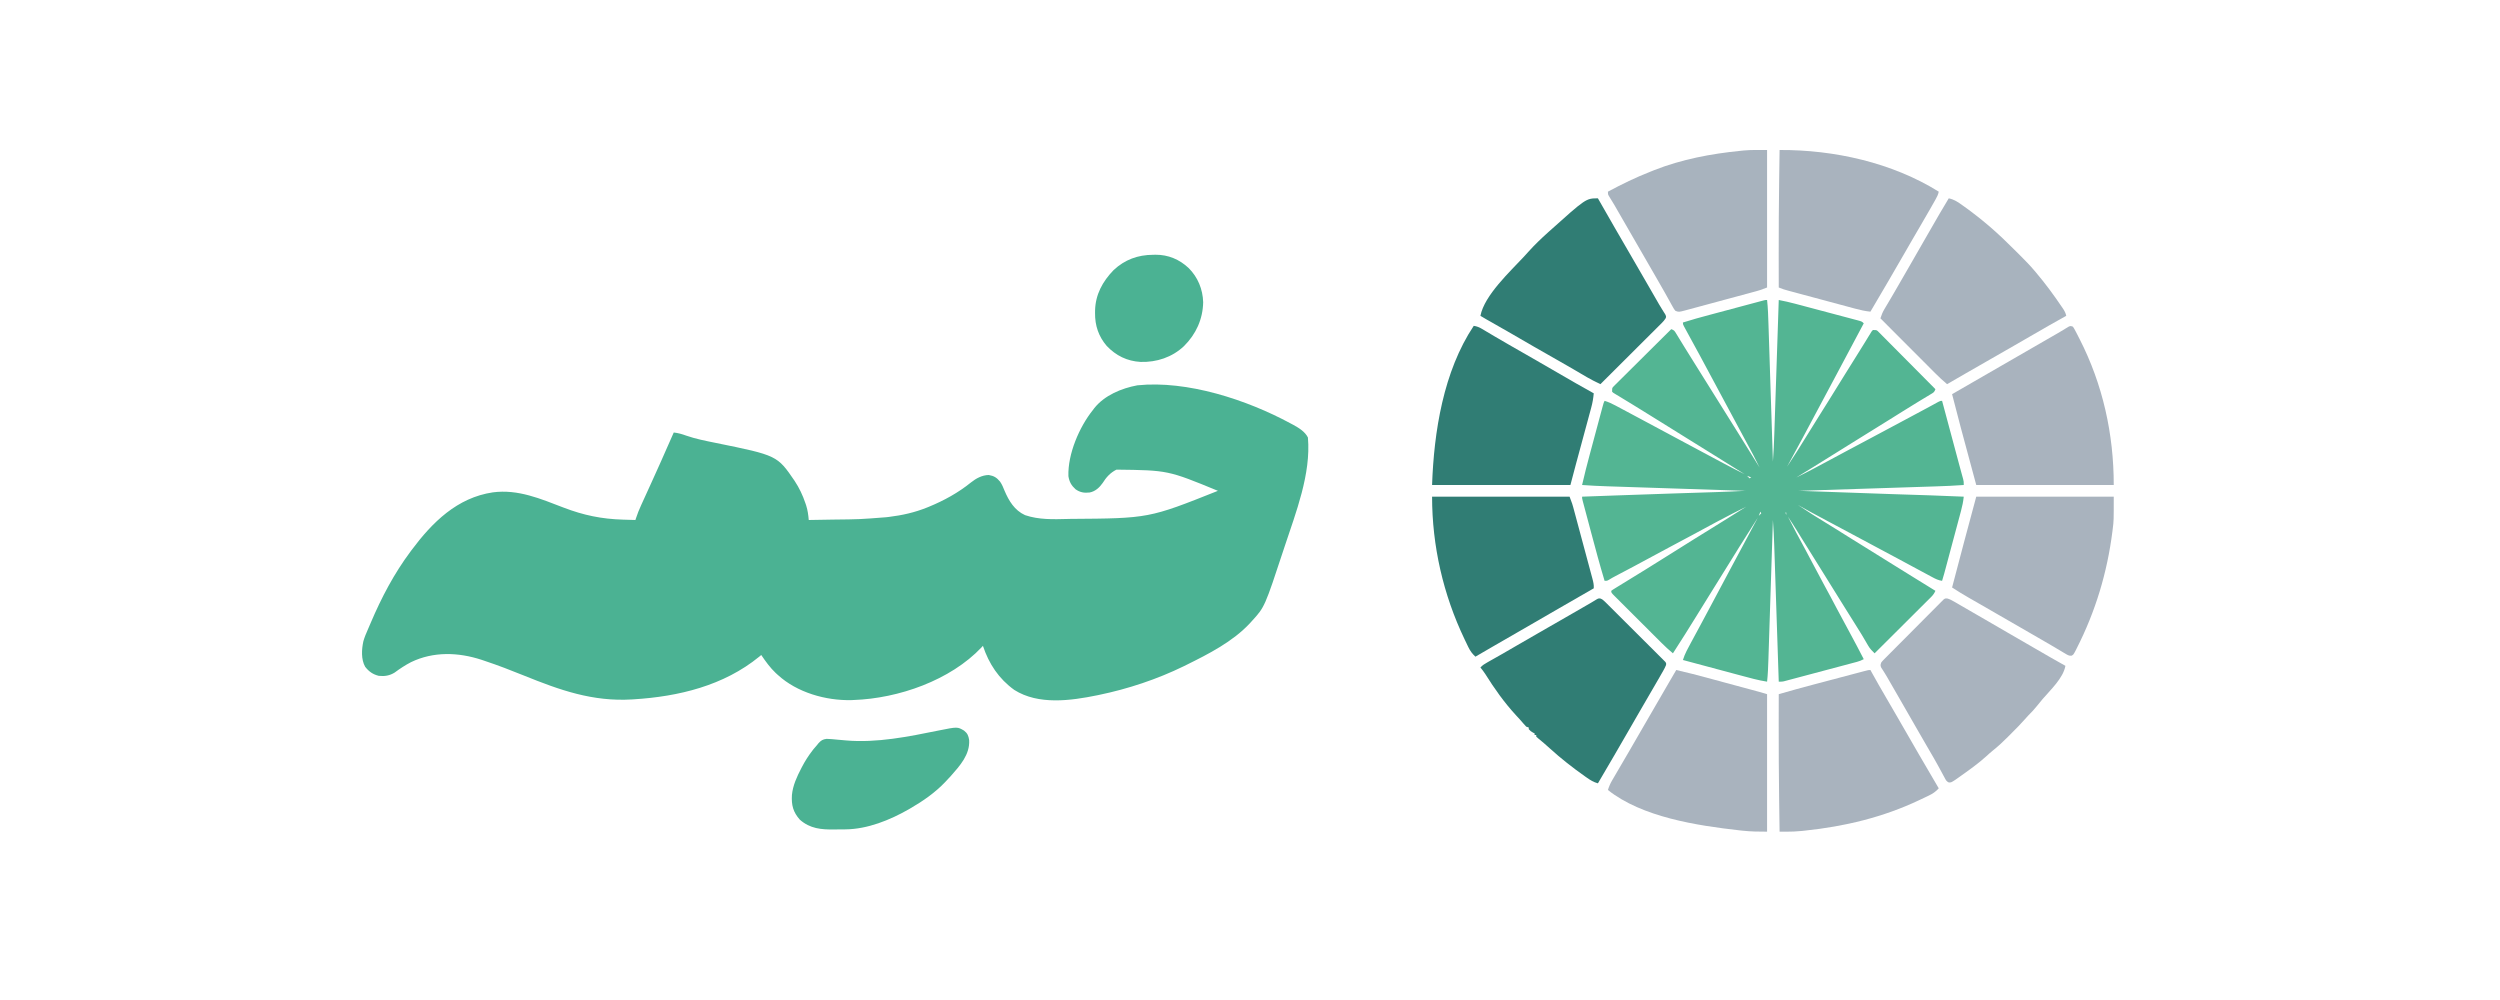
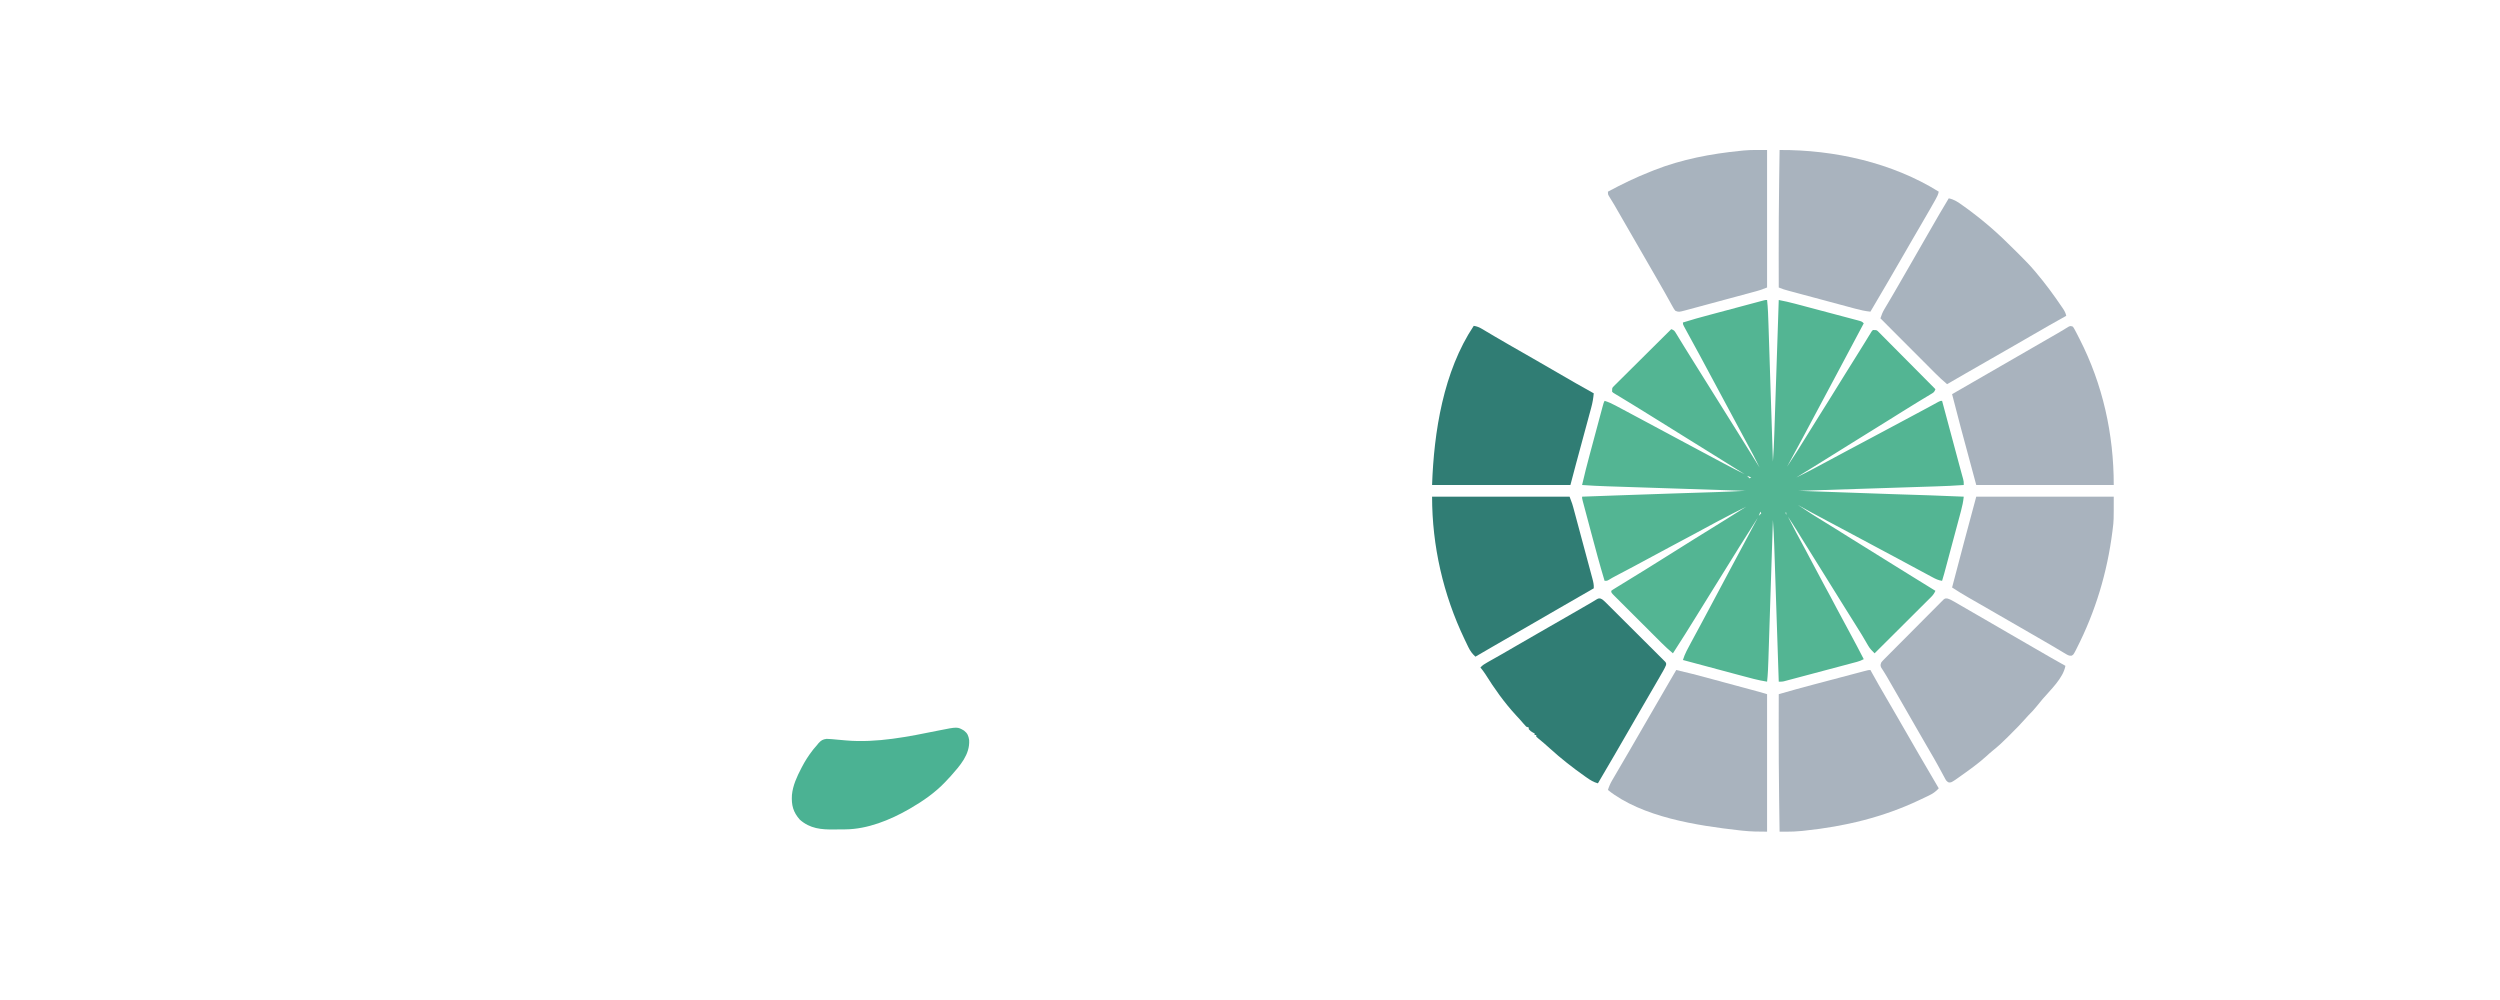
<svg xmlns="http://www.w3.org/2000/svg" version="1.1" width="100" height="40" viewBox="0 0 2595 1200">
-   <path d="M0 0 C1.657 0.874 1.657 0.874 3.348 1.766 C10.054 5.455 17.454 9.907 21 17 C24.836 60.782 6.545 106.984 -7 148 C-7.398 149.21 -7.398 149.21 -7.805 150.444 C-30.853 220.385 -30.853 220.385 -46 237 C-47.241 238.381 -47.241 238.381 -48.508 239.789 C-69.258 262.058 -98.082 276.699 -125 290 C-125.918 290.455 -126.836 290.909 -127.782 291.378 C-159.934 307.106 -194.873 318.702 -229.875 325.938 C-230.57 326.082 -231.265 326.226 -231.981 326.374 C-263.675 332.869 -302.422 338.205 -331.297 319.941 C-350.016 306.497 -361.818 288.547 -369 267 C-369.501 267.559 -370.003 268.119 -370.52 268.695 C-408.048 308.462 -470.356 330.093 -524 332 C-524.913 332.041 -525.825 332.082 -526.766 332.125 C-557.521 332.88 -592.039 323.024 -615 302 C-615.84 301.241 -616.681 300.481 -617.547 299.699 C-624.421 293.177 -629.712 285.808 -635 278 C-635.802 278.666 -636.604 279.333 -637.43 280.02 C-680.024 314.815 -734.142 327.84 -788 331.188 C-788.687 331.231 -789.374 331.274 -790.082 331.318 C-837.167 334.195 -876.461 320.197 -919.699 302.693 C-935.329 296.369 -950.987 290.303 -967 285 C-968.235 284.581 -969.47 284.162 -970.742 283.73 C-998.66 274.618 -1028.476 273.636 -1055.234 286.562 C-1062.254 290.19 -1068.604 294.382 -1074.93 299.082 C-1080.903 302.813 -1087.102 303.772 -1094 303 C-1101.017 301.274 -1105.895 297.839 -1110.312 292.125 C-1115.313 283.283 -1114.571 271.209 -1112.464 261.54 C-1111.091 256.721 -1109.196 252.159 -1107.155 247.589 C-1105.9 244.776 -1104.703 241.941 -1103.508 239.102 C-1090.718 209.038 -1075.576 180.233 -1056 154 C-1055.569 153.419 -1055.138 152.837 -1054.693 152.238 C-1029.787 118.801 -999.984 89.198 -957.051 82.824 C-926.852 78.827 -899.893 90.509 -872.237 101.105 C-848.23 110.294 -826.529 114.828 -800.75 115.562 C-799.311 115.606 -797.872 115.649 -796.434 115.693 C-792.956 115.799 -789.478 115.901 -786 116 C-785.745 115.183 -785.745 115.183 -785.484 114.349 C-783.667 108.701 -781.486 103.341 -779.008 97.953 C-778.626 97.112 -778.243 96.271 -777.849 95.405 C-776.612 92.685 -775.368 89.967 -774.125 87.25 C-773.262 85.356 -772.401 83.461 -771.539 81.567 C-769.822 77.791 -768.104 74.015 -766.384 70.241 C-763.232 63.317 -760.11 56.38 -757 49.438 C-756.492 48.304 -755.984 47.17 -755.461 46.002 C-750.253 34.359 -745.117 22.684 -740 11 C-734.733 11.577 -730.11 12.906 -725.133 14.723 C-713.63 18.727 -701.791 21.016 -689.875 23.438 C-615.867 38.501 -615.867 38.501 -595 69 C-589.384 77.486 -585.26 86.236 -582 95.875 C-581.709 96.73 -581.418 97.585 -581.119 98.466 C-579.254 104.308 -578.523 109.902 -578 116 C-570.767 115.88 -563.535 115.755 -556.302 115.628 C-553.854 115.585 -551.406 115.543 -548.957 115.503 C-516.981 115.176 -516.981 115.176 -485.125 112.688 C-484.006 112.557 -482.888 112.427 -481.735 112.292 C-465.837 110.345 -450.865 107.002 -436 101 C-435.231 100.69 -434.462 100.379 -433.67 100.06 C-415.704 92.667 -398.488 83.209 -383.36 70.958 C-377.2 66.046 -370.022 62.143 -362 62 C-355.811 63.033 -352.369 65.137 -348.426 69.962 C-346.06 73.344 -344.589 76.996 -343.062 80.812 C-337.866 93.062 -331.044 104.414 -318.441 110.16 C-301.956 115.831 -284.174 115.194 -267 114.75 C-266.065 114.727 -265.13 114.703 -264.166 114.679 C-169.885 114.024 -169.885 114.024 -87 81 C-146.929 56.328 -146.929 56.328 -208.75 55.562 C-216.295 59.361 -221.011 64.748 -225.438 71.785 C-229.26 77.203 -234.364 81.781 -241 83 C-247.542 83.77 -252.597 82.879 -258 79 C-262.919 74.495 -265.372 70.049 -266.406 63.379 C-267.285 36.969 -253.374 4.392 -237 -16 C-236.483 -16.692 -235.966 -17.384 -235.434 -18.098 C-223.104 -33.641 -202.679 -42.074 -183.672 -45.621 C-123.917 -51.787 -52.275 -28.283 0 0 Z " fill="#4BB293" transform="translate(1346,508)" />
-   <path d="M0 0 C1.066 9.663 1.36 19.339 1.664 29.048 C1.723 30.852 1.783 32.657 1.842 34.461 C2.002 39.33 2.158 44.199 2.313 49.068 C2.476 54.168 2.643 59.267 2.809 64.367 C3.124 74.01 3.435 83.654 3.744 93.297 C4.097 104.282 4.454 115.266 4.811 126.25 C5.545 148.833 6.274 171.417 7 194 C7.816 182.959 8.306 171.93 8.664 160.865 C8.723 159.1 8.783 157.334 8.842 155.568 C9.001 150.824 9.157 146.079 9.313 141.334 C9.477 136.357 9.643 131.38 9.809 126.404 C10.123 117.001 10.434 107.599 10.744 98.196 C11.098 87.483 11.454 76.769 11.811 66.056 C12.544 44.037 13.273 22.019 14 0 C20.524 1.24 26.949 2.687 33.365 4.398 C34.241 4.63 35.117 4.861 36.02 5.099 C38.879 5.854 41.736 6.614 44.594 7.375 C46.592 7.906 48.591 8.436 50.59 8.966 C54.759 10.074 58.928 11.183 63.097 12.295 C68.446 13.721 73.798 15.137 79.15 16.552 C83.269 17.642 87.386 18.738 91.503 19.836 C93.477 20.361 95.452 20.884 97.427 21.405 C100.176 22.131 102.923 22.865 105.67 23.602 C106.489 23.816 107.307 24.03 108.151 24.25 C113.772 25.772 113.772 25.772 116 28 C105.063 48.701 94.075 69.373 83 90 C75.137 104.651 67.295 119.313 59.5 134 C47.788 156.066 36.009 178.094 24 200 C27.942 194.137 31.799 188.229 35.562 182.25 C36.076 181.435 36.59 180.62 37.12 179.78 C41.427 172.936 45.687 166.063 49.936 159.184 C54.063 152.506 58.213 145.843 62.375 139.188 C63.315 137.684 63.315 137.684 64.275 136.149 C67.422 131.118 70.572 126.088 73.723 121.059 C80.255 110.628 86.748 100.176 93.188 89.688 C98.721 80.677 104.291 71.693 109.977 62.777 C112.262 59.189 114.492 55.571 116.711 51.941 C117.656 50.412 117.656 50.412 118.621 48.853 C119.852 46.86 121.073 44.861 122.282 42.854 C123.117 41.513 123.117 41.513 123.969 40.145 C124.703 38.943 124.703 38.943 125.451 37.718 C125.962 37.151 126.473 36.584 127 36 C131 36 131 36 132.601 37.109 C133.121 37.632 133.641 38.156 134.176 38.695 C134.779 39.293 135.382 39.89 136.003 40.506 C136.653 41.17 137.302 41.834 137.972 42.518 C138.665 43.21 139.358 43.903 140.072 44.616 C142.365 46.912 144.643 49.221 146.922 51.531 C148.507 53.124 150.093 54.716 151.68 56.307 C155.858 60.5 160.024 64.705 164.188 68.913 C168.437 73.203 172.697 77.482 176.957 81.762 C185.316 90.163 193.662 98.578 202 107 C200.729 110.813 199.461 111.223 196.059 113.266 C195.012 113.901 193.966 114.536 192.888 115.19 C192.046 115.693 192.046 115.693 191.187 116.206 C189.415 117.264 187.649 118.331 185.885 119.402 C184.06 120.51 182.234 121.617 180.406 122.722 C174.525 126.276 168.696 129.91 162.875 133.562 C160.891 134.805 158.906 136.047 156.922 137.289 C154.948 138.526 152.974 139.763 151 141 C137.606 149.395 124.186 157.744 110.716 166.017 C99.438 172.949 88.217 179.97 77 187 C63.046 195.744 49.075 204.452 35 213 C48.641 206.37 61.974 199.17 75.324 191.979 C81.129 188.853 86.939 185.739 92.75 182.625 C93.894 182.012 95.037 181.399 96.216 180.767 C105.81 175.629 115.422 170.522 125.036 165.42 C137.875 158.605 150.691 151.75 163.499 144.878 C167.169 142.909 170.84 140.943 174.512 138.977 C175.136 138.642 175.76 138.308 176.403 137.964 C179.378 136.371 182.352 134.778 185.327 133.185 C186.404 132.608 187.481 132.032 188.59 131.438 C189.636 130.878 190.683 130.319 191.761 129.742 C194.058 128.507 196.348 127.263 198.633 126.008 C199.229 125.682 199.824 125.357 200.438 125.022 C202.1 124.112 203.76 123.199 205.42 122.285 C208 121 208 121 210 121 C212.799 131.432 215.599 141.865 218.398 152.297 C219.698 157.143 220.998 161.989 222.299 166.834 C223.557 171.522 224.815 176.21 226.072 180.898 C226.549 182.675 227.026 184.451 227.503 186.228 C227.844 187.5 227.844 187.5 228.193 188.798 C228.415 189.629 228.638 190.459 228.868 191.314 C229.301 192.929 229.733 194.544 230.165 196.16 C231.168 199.91 232.179 203.658 233.213 207.4 C233.401 208.088 233.589 208.776 233.783 209.484 C234.288 211.327 234.798 213.169 235.308 215.01 C236 218 236 218 236 222 C224.837 222.829 213.686 223.31 202.498 223.664 C200.693 223.723 198.888 223.783 197.083 223.842 C192.231 224.001 187.378 224.157 182.526 224.313 C177.437 224.477 172.348 224.643 167.26 224.809 C157.645 225.123 148.03 225.434 138.415 225.744 C127.459 226.098 116.504 226.454 105.549 226.811 C83.032 227.544 60.516 228.273 38 229 C93.648 231.021 93.648 231.021 149.301 232.914 C150.255 232.945 151.21 232.976 152.194 233.008 C158.567 233.216 164.94 233.421 171.312 233.625 C178.809 233.866 186.305 234.107 193.801 234.352 C194.667 234.38 195.534 234.408 196.426 234.437 C209.622 234.869 222.812 235.37 236 236 C235.388 241.895 234.25 247.408 232.699 253.122 C232.467 253.996 232.234 254.871 231.994 255.771 C231.23 258.637 230.459 261.5 229.688 264.363 C229.153 266.362 228.619 268.362 228.085 270.361 C226.683 275.607 225.274 280.851 223.864 286.095 C222.712 290.384 221.565 294.674 220.418 298.964 C219.051 304.077 217.682 309.189 216.312 314.301 C216.051 315.277 215.789 316.254 215.52 317.26 C214.781 320.015 214.041 322.77 213.301 325.525 C213.082 326.343 212.862 327.161 212.636 328.004 C211.822 331.03 210.991 334.027 210 337 C205.61 336.386 202.315 334.767 198.426 332.676 C197.794 332.338 197.162 332.001 196.51 331.653 C194.441 330.545 192.377 329.429 190.312 328.312 C188.862 327.534 187.41 326.756 185.959 325.979 C182.31 324.022 178.665 322.058 175.021 320.091 C172.092 318.51 169.161 316.933 166.23 315.355 C163.11 313.676 159.991 311.995 156.872 310.312 C148.268 305.67 139.637 301.08 131 296.5 C120.272 290.811 109.565 285.086 98.88 279.315 C90.15 274.606 81.39 269.956 72.625 265.312 C60.687 258.987 48.806 252.57 37 246 C42.763 249.872 48.563 253.673 54.438 257.375 C55.635 258.131 55.635 258.131 56.857 258.902 C64.994 264.022 73.189 269.048 81.383 274.076 C88.537 278.47 95.652 282.92 102.738 287.422 C109.454 291.678 116.224 295.842 123 300 C130.53 304.62 138.043 309.263 145.5 314 C155.101 320.097 164.792 326.045 174.484 331.996 C180.707 335.817 186.918 339.655 193.125 343.5 C194.026 344.058 194.927 344.616 195.855 345.191 C197.904 346.46 199.952 347.73 202 349 C200.693 351.883 199.303 353.946 197.064 356.176 C196.164 357.081 196.164 357.081 195.245 358.003 C194.589 358.653 193.932 359.302 193.255 359.972 C192.563 360.665 191.87 361.358 191.156 362.072 C188.867 364.36 186.57 366.641 184.273 368.922 C182.684 370.508 181.095 372.094 179.507 373.68 C175.325 377.854 171.138 382.021 166.95 386.188 C162.676 390.44 158.409 394.699 154.141 398.957 C145.766 407.31 137.385 415.657 129 424 C126.021 421.069 123.407 418.428 121.309 414.805 C120.845 414.017 120.382 413.228 119.905 412.416 C119.178 411.158 119.178 411.158 118.438 409.875 C117.374 408.068 116.309 406.262 115.242 404.457 C114.703 403.544 114.164 402.631 113.608 401.69 C111.164 397.602 108.621 393.58 106.062 389.562 C101.894 383.005 97.769 376.424 93.688 369.812 C88.982 362.193 84.251 354.591 79.5 347 C74.28 338.659 69.086 330.304 63.914 321.934 C59.171 314.264 54.391 306.618 49.606 298.974 C46.514 294.034 43.432 289.088 40.371 284.129 C39.792 283.191 39.214 282.253 38.617 281.287 C37.539 279.538 36.462 277.788 35.387 276.037 C32.042 270.61 28.571 265.281 25 260 C31.711 273.02 38.491 285.991 45.548 298.827 C49.12 305.34 52.582 311.905 56 318.5 C59.794 325.817 63.655 333.089 67.625 340.312 C73.256 350.561 78.722 360.893 84.179 371.234 C89.305 380.945 94.489 390.618 99.778 400.241 C105.349 410.407 110.676 420.703 116 431 C113.36 432.398 110.862 433.42 107.977 434.19 C107.187 434.403 106.396 434.616 105.581 434.835 C104.723 435.062 103.865 435.289 102.98 435.522 C101.614 435.888 101.614 435.888 100.22 436.262 C97.21 437.067 94.199 437.866 91.188 438.664 C89.095 439.221 87.003 439.779 84.911 440.337 C80.527 441.505 76.142 442.67 71.757 443.832 C66.133 445.323 60.511 446.823 54.89 448.325 C50.57 449.478 46.25 450.626 41.929 451.773 C39.855 452.324 37.782 452.877 35.709 453.431 C32.814 454.205 29.917 454.972 27.02 455.737 C26.161 455.967 25.303 456.198 24.419 456.436 C23.628 456.643 22.837 456.851 22.023 457.064 C21.338 457.246 20.654 457.428 19.949 457.615 C18 458 18 458 14 458 C13.955 456.637 13.955 456.637 13.909 455.246 C13.177 433.085 12.443 410.923 11.705 388.761 C11.348 378.044 10.992 367.326 10.639 356.609 C10.331 347.262 10.02 337.915 9.708 328.568 C9.543 323.624 9.379 318.68 9.217 313.736 C9.064 309.071 8.909 304.407 8.752 299.742 C8.695 298.041 8.639 296.34 8.583 294.638 C8.252 284.407 7.755 274.21 7 264 C6.97 264.933 6.94 265.866 6.909 266.827 C6.178 289.555 5.443 312.283 4.705 335.011 C4.348 346.002 3.992 356.993 3.639 367.984 C3.331 377.567 3.021 387.149 2.708 396.732 C2.543 401.803 2.379 406.875 2.217 411.946 C2.065 416.726 1.909 421.505 1.752 426.284 C1.694 428.033 1.638 429.781 1.583 431.529 C1.305 440.379 0.971 449.192 0 458 C-10.792 456.334 -21.232 453.39 -31.762 450.555 C-33.764 450.019 -35.766 449.484 -37.768 448.949 C-43.005 447.549 -48.241 446.144 -53.476 444.737 C-58.831 443.299 -64.188 441.867 -69.545 440.434 C-80.031 437.627 -90.516 434.815 -101 432 C-99.762 428.205 -98.458 424.692 -96.602 421.156 C-96.129 420.252 -95.656 419.348 -95.169 418.417 C-94.66 417.454 -94.15 416.492 -93.625 415.5 C-93.088 414.479 -92.552 413.458 -91.999 412.406 C-88.044 404.908 -83.998 397.463 -79.918 390.034 C-75.257 381.525 -70.718 372.953 -66.188 364.375 C-58.782 350.355 -51.323 336.364 -43.822 322.395 C-40.733 316.64 -37.647 310.882 -34.562 305.125 C-33.957 303.995 -33.351 302.865 -32.728 301.701 C-25.466 288.144 -18.232 274.572 -11 261 C-25.85 284.319 -40.552 307.728 -55.019 331.287 C-60.087 339.535 -65.208 347.748 -70.349 355.95 C-75.001 363.38 -79.602 370.841 -84.188 378.312 C-93.611 393.658 -103.229 408.874 -113 424 C-117.87 419.938 -122.463 415.685 -126.945 411.2 C-127.927 410.223 -127.927 410.223 -128.928 409.227 C-131.068 407.097 -133.204 404.963 -135.34 402.828 C-136.832 401.339 -138.324 399.85 -139.816 398.362 C-142.93 395.254 -146.043 392.143 -149.154 389.032 C-153.149 385.036 -157.151 381.047 -161.156 377.061 C-164.233 373.995 -167.305 370.924 -170.376 367.852 C-171.851 366.379 -173.328 364.907 -174.806 363.436 C-176.862 361.39 -178.912 359.337 -180.961 357.282 C-181.884 356.367 -181.884 356.367 -182.826 355.434 C-187 351.228 -187 351.228 -187 349 C-185.209 347.65 -185.209 347.65 -182.664 346.086 C-181.715 345.498 -180.766 344.91 -179.788 344.304 C-178.744 343.667 -177.7 343.031 -176.625 342.375 C-175.551 341.712 -174.477 341.049 -173.37 340.366 C-170.498 338.595 -167.623 336.83 -164.745 335.069 C-161.923 333.34 -159.104 331.605 -156.285 329.871 C-152.981 327.838 -149.676 325.806 -146.37 323.775 C-139.251 319.4 -132.166 314.975 -125.109 310.5 C-115.792 304.593 -106.43 298.76 -97.072 292.919 C-94.063 291.04 -91.057 289.157 -88.051 287.273 C-76.539 280.063 -64.993 272.911 -53.417 265.805 C-43.893 259.951 -34.432 254 -25 248 C-35.962 253.423 -46.825 259.011 -57.625 264.75 C-59.133 265.549 -60.641 266.349 -62.148 267.148 C-70.971 271.832 -79.761 276.571 -88.514 281.382 C-97.705 286.418 -106.98 291.295 -116.248 296.187 C-125.698 301.175 -135.115 306.213 -144.478 311.363 C-154.785 317.012 -165.192 322.472 -175.592 327.947 C-176.309 328.325 -177.026 328.703 -177.765 329.093 C-179.113 329.804 -180.462 330.514 -181.811 331.222 C-184.52 332.651 -187.167 334.105 -189.76 335.738 C-192 337 -192 337 -195 337 C-200.756 317.858 -205.939 298.572 -211.073 279.256 C-212.225 274.922 -213.382 270.589 -214.54 266.257 C-215.438 262.895 -216.334 259.532 -217.229 256.169 C-217.655 254.568 -218.082 252.968 -218.51 251.368 C-219.101 249.156 -219.688 246.944 -220.275 244.731 C-220.609 243.475 -220.944 242.22 -221.288 240.926 C-222 238 -222 238 -222 236 C-209.917 235.559 -197.833 235.122 -185.75 234.688 C-184.828 234.654 -183.906 234.621 -182.956 234.587 C-159.519 233.743 -136.081 232.926 -112.641 232.168 C-111.604 232.134 -110.567 232.101 -109.498 232.066 C-99.37 231.739 -89.241 231.414 -79.112 231.094 C-75.338 230.975 -71.565 230.854 -67.791 230.733 C-66.059 230.678 -64.327 230.624 -62.595 230.57 C-50.388 230.191 -38.196 229.645 -26 229 C-26.919 228.97 -27.838 228.94 -28.785 228.909 C-51.197 228.177 -73.609 227.443 -96.021 226.705 C-106.86 226.348 -117.698 225.992 -128.537 225.639 C-137.989 225.331 -147.441 225.021 -156.894 224.708 C-161.894 224.543 -166.894 224.379 -171.894 224.217 C-176.611 224.064 -181.328 223.909 -186.045 223.752 C-187.765 223.695 -189.486 223.639 -191.207 223.583 C-201.49 223.254 -211.739 222.76 -222 222 C-219.185 209.755 -216.098 197.605 -212.832 185.473 C-212.347 183.663 -211.862 181.854 -211.377 180.045 C-210.371 176.294 -209.363 172.543 -208.354 168.793 C-207.059 163.982 -205.769 159.17 -204.48 154.358 C-203.484 150.64 -202.486 146.923 -201.487 143.207 C-201.01 141.431 -200.534 139.654 -200.058 137.878 C-199.397 135.413 -198.734 132.949 -198.07 130.485 C-197.874 129.752 -197.678 129.019 -197.476 128.264 C-196.114 123.229 -196.114 123.229 -195 121 C-190.37 122.401 -186.206 124.32 -181.961 126.605 C-180.956 127.139 -180.956 127.139 -179.931 127.684 C-177.743 128.847 -175.559 130.017 -173.375 131.188 C-171.842 132.005 -170.308 132.821 -168.775 133.638 C-164.905 135.7 -161.038 137.767 -157.173 139.837 C-155.155 140.917 -153.137 141.996 -151.119 143.074 C-144.21 146.766 -137.305 150.468 -130.403 154.173 C-124.604 157.286 -118.802 160.393 -113 163.5 C-106.046 167.225 -99.092 170.95 -92.141 174.68 C-80.135 181.119 -68.123 187.546 -56.097 193.946 C-54.724 194.677 -53.351 195.409 -51.979 196.141 C-43.711 200.549 -35.406 204.859 -27 209 C-38.611 201.613 -50.289 194.342 -62.018 187.143 C-70.475 181.948 -78.9 176.703 -87.311 171.434 C-93.696 167.437 -100.092 163.459 -106.5 159.5 C-113.911 154.921 -121.304 150.312 -128.688 145.688 C-136.1 141.046 -143.529 136.434 -150.982 131.858 C-154.255 129.848 -157.524 127.832 -160.793 125.816 C-164.804 123.344 -168.827 120.896 -172.863 118.465 C-174.617 117.394 -176.371 116.322 -178.125 115.25 C-178.931 114.773 -179.737 114.296 -180.568 113.804 C-181.652 113.135 -181.652 113.135 -182.758 112.453 C-183.388 112.073 -184.019 111.693 -184.668 111.302 C-185.108 110.872 -185.547 110.443 -186 110 C-186 106 -186 106 -184.891 104.399 C-184.368 103.879 -183.844 103.359 -183.305 102.824 C-182.707 102.221 -182.11 101.618 -181.494 100.997 C-180.83 100.347 -180.166 99.698 -179.482 99.028 C-178.79 98.335 -178.097 97.642 -177.384 96.928 C-175.088 94.635 -172.779 92.357 -170.469 90.078 C-168.876 88.493 -167.284 86.907 -165.693 85.32 C-161.5 81.142 -157.295 76.976 -153.087 72.812 C-148.797 68.563 -144.518 64.303 -140.238 60.043 C-131.837 51.684 -123.422 43.338 -115 35 C-111.312 36.229 -110.941 37.246 -108.953 40.504 C-108.363 41.46 -107.774 42.416 -107.166 43.4 C-106.534 44.444 -105.901 45.487 -105.25 46.562 C-103.891 48.772 -102.531 50.982 -101.172 53.191 C-100.471 54.337 -99.769 55.483 -99.068 56.629 C-95.912 61.774 -92.705 66.886 -89.5 72 C-88.25 74 -87 76 -85.75 78 C-85.131 78.99 -84.513 79.98 -83.875 81 C-66.062 109.5 -66.062 109.5 -48.25 138 C-47.631 138.99 -47.012 139.98 -46.375 141.001 C-45.126 142.998 -43.878 144.996 -42.629 146.993 C-39.481 152.032 -36.331 157.069 -33.18 162.105 C-25.083 175.047 -17.022 188.011 -9 201 C-13.735 191.28 -18.733 181.737 -23.942 172.263 C-28.541 163.884 -33.027 155.447 -37.5 147 C-42.282 137.971 -47.084 128.956 -52 120 C-56.916 111.043 -61.717 102.028 -66.5 93 C-71.348 83.849 -76.214 74.709 -81.188 65.625 C-81.649 64.781 -82.111 63.937 -82.587 63.067 C-83.536 61.334 -84.484 59.6 -85.433 57.866 C-88.226 52.757 -91.014 47.645 -93.787 42.525 C-94.733 40.782 -95.683 39.04 -96.634 37.299 C-97.203 36.247 -97.773 35.194 -98.359 34.109 C-99.125 32.701 -99.125 32.701 -99.905 31.265 C-101 29 -101 29 -101 27 C-90.394 23.617 -79.687 20.701 -68.934 17.832 C-67.123 17.347 -65.313 16.862 -63.503 16.377 C-58.779 15.111 -54.054 13.848 -49.328 12.585 C-45.462 11.552 -41.596 10.516 -37.729 9.48 C-29.745 7.341 -21.761 5.204 -13.775 3.07 C-13.043 2.874 -12.311 2.678 -11.557 2.476 C-9.705 1.982 -7.853 1.491 -6 1 C-4.831 0.688 -4.831 0.688 -3.639 0.371 C-2 0 -2 0 0 0 Z M-8 202 C-7 204 -7 204 -7 204 Z M22 202 C23 204 23 204 23 204 Z M-7 204 C-6 206 -6 206 -6 206 Z M21 204 C22 206 22 206 22 206 Z M-24 211 C-23.01 211.99 -22.02 212.98 -21 214 C-20.34 213.67 -19.68 213.34 -19 213 C-21.475 212.01 -21.475 212.01 -24 211 Z M20 251 C21 253 21 253 21 253 Z M-7 252 C-6 254 -6 254 -6 254 Z M21 253 C22 255 22 255 22 255 Z M-8 254 C-8.66 255.65 -9.32 257.3 -10 259 C-9.01 258.01 -8.02 257.02 -7 256 C-7.33 255.34 -7.66 254.68 -8 254 Z M22 255 C22.33 255.99 22.66 256.98 23 258 C23 257.01 23 256.02 23 255 C22.67 255 22.34 255 22 255 Z " fill="#53B593" transform="translate(1918,360)" />
-   <path d="M0 0 C0.406 0.712 0.812 1.424 1.231 2.158 C13.968 24.484 26.766 46.773 39.733 68.966 C45.888 79.506 51.982 90.08 58.074 100.656 C60.73 105.268 63.388 109.879 66.047 114.489 C67.303 116.667 68.559 118.845 69.814 121.023 C70.391 122.023 70.968 123.024 71.562 124.055 C72.119 125.029 72.676 126.003 73.25 127.007 C74.485 129.12 75.76 131.21 77.062 133.282 C77.722 134.347 78.382 135.411 79.062 136.508 C79.672 137.466 80.282 138.424 80.91 139.411 C82 142 82 142 81.266 143.949 C79.959 146.067 78.597 147.649 76.836 149.404 C76.186 150.058 75.535 150.711 74.865 151.384 C73.795 152.443 73.795 152.443 72.705 153.522 C71.953 154.274 71.202 155.026 70.428 155.8 C67.944 158.283 65.452 160.759 62.961 163.234 C61.237 164.955 59.514 166.675 57.79 168.396 C53.254 172.925 48.712 177.448 44.168 181.969 C39.533 186.584 34.904 191.204 30.273 195.824 C21.188 204.888 12.096 213.946 3 223 C1.112 222.066 -0.774 221.13 -2.66 220.193 C-3.711 219.672 -4.761 219.151 -5.844 218.614 C-10.678 216.142 -15.333 213.395 -20 210.625 C-22.109 209.384 -24.218 208.145 -26.328 206.906 C-27.419 206.266 -28.511 205.625 -29.635 204.965 C-35.318 201.647 -41.033 198.385 -46.75 195.125 C-47.928 194.453 -49.106 193.781 -50.284 193.108 C-53.855 191.071 -57.428 189.035 -61 187 C-65.751 184.293 -70.501 181.585 -75.25 178.875 C-75.832 178.543 -76.414 178.211 -77.013 177.869 C-86.12 172.67 -95.185 167.402 -104.233 162.102 C-112.312 157.378 -120.446 152.758 -128.605 148.173 C-129.951 147.416 -129.951 147.416 -131.324 146.645 C-132.109 146.205 -132.893 145.765 -133.702 145.312 C-136.157 143.91 -138.581 142.463 -141 141 C-136.245 116.384 -105.435 87.95 -88.699 69.922 C-86.914 67.989 -85.145 66.042 -83.395 64.078 C-76.05 55.877 -68.18 48.364 -60 41 C-59.144 40.227 -59.144 40.227 -58.27 39.438 C-14.301 0 -14.301 0 0 0 Z " fill="#307D74" transform="translate(1715,238)" />
+   <path d="M0 0 C1.066 9.663 1.36 19.339 1.664 29.048 C1.723 30.852 1.783 32.657 1.842 34.461 C2.002 39.33 2.158 44.199 2.313 49.068 C2.476 54.168 2.643 59.267 2.809 64.367 C3.124 74.01 3.435 83.654 3.744 93.297 C4.097 104.282 4.454 115.266 4.811 126.25 C5.545 148.833 6.274 171.417 7 194 C7.816 182.959 8.306 171.93 8.664 160.865 C8.723 159.1 8.783 157.334 8.842 155.568 C9.001 150.824 9.157 146.079 9.313 141.334 C9.477 136.357 9.643 131.38 9.809 126.404 C10.123 117.001 10.434 107.599 10.744 98.196 C11.098 87.483 11.454 76.769 11.811 66.056 C12.544 44.037 13.273 22.019 14 0 C20.524 1.24 26.949 2.687 33.365 4.398 C34.241 4.63 35.117 4.861 36.02 5.099 C38.879 5.854 41.736 6.614 44.594 7.375 C46.592 7.906 48.591 8.436 50.59 8.966 C54.759 10.074 58.928 11.183 63.097 12.295 C68.446 13.721 73.798 15.137 79.15 16.552 C83.269 17.642 87.386 18.738 91.503 19.836 C93.477 20.361 95.452 20.884 97.427 21.405 C100.176 22.131 102.923 22.865 105.67 23.602 C106.489 23.816 107.307 24.03 108.151 24.25 C113.772 25.772 113.772 25.772 116 28 C105.063 48.701 94.075 69.373 83 90 C75.137 104.651 67.295 119.313 59.5 134 C47.788 156.066 36.009 178.094 24 200 C27.942 194.137 31.799 188.229 35.562 182.25 C36.076 181.435 36.59 180.62 37.12 179.78 C41.427 172.936 45.687 166.063 49.936 159.184 C54.063 152.506 58.213 145.843 62.375 139.188 C63.315 137.684 63.315 137.684 64.275 136.149 C67.422 131.118 70.572 126.088 73.723 121.059 C80.255 110.628 86.748 100.176 93.188 89.688 C98.721 80.677 104.291 71.693 109.977 62.777 C112.262 59.189 114.492 55.571 116.711 51.941 C117.656 50.412 117.656 50.412 118.621 48.853 C119.852 46.86 121.073 44.861 122.282 42.854 C123.117 41.513 123.117 41.513 123.969 40.145 C124.703 38.943 124.703 38.943 125.451 37.718 C125.962 37.151 126.473 36.584 127 36 C131 36 131 36 132.601 37.109 C133.121 37.632 133.641 38.156 134.176 38.695 C134.779 39.293 135.382 39.89 136.003 40.506 C136.653 41.17 137.302 41.834 137.972 42.518 C138.665 43.21 139.358 43.903 140.072 44.616 C142.365 46.912 144.643 49.221 146.922 51.531 C148.507 53.124 150.093 54.716 151.68 56.307 C155.858 60.5 160.024 64.705 164.188 68.913 C168.437 73.203 172.697 77.482 176.957 81.762 C185.316 90.163 193.662 98.578 202 107 C200.729 110.813 199.461 111.223 196.059 113.266 C195.012 113.901 193.966 114.536 192.888 115.19 C192.046 115.693 192.046 115.693 191.187 116.206 C189.415 117.264 187.649 118.331 185.885 119.402 C184.06 120.51 182.234 121.617 180.406 122.722 C174.525 126.276 168.696 129.91 162.875 133.562 C160.891 134.805 158.906 136.047 156.922 137.289 C154.948 138.526 152.974 139.763 151 141 C137.606 149.395 124.186 157.744 110.716 166.017 C99.438 172.949 88.217 179.97 77 187 C63.046 195.744 49.075 204.452 35 213 C48.641 206.37 61.974 199.17 75.324 191.979 C81.129 188.853 86.939 185.739 92.75 182.625 C93.894 182.012 95.037 181.399 96.216 180.767 C105.81 175.629 115.422 170.522 125.036 165.42 C137.875 158.605 150.691 151.75 163.499 144.878 C167.169 142.909 170.84 140.943 174.512 138.977 C175.136 138.642 175.76 138.308 176.403 137.964 C179.378 136.371 182.352 134.778 185.327 133.185 C186.404 132.608 187.481 132.032 188.59 131.438 C189.636 130.878 190.683 130.319 191.761 129.742 C194.058 128.507 196.348 127.263 198.633 126.008 C199.229 125.682 199.824 125.357 200.438 125.022 C202.1 124.112 203.76 123.199 205.42 122.285 C208 121 208 121 210 121 C212.799 131.432 215.599 141.865 218.398 152.297 C219.698 157.143 220.998 161.989 222.299 166.834 C223.557 171.522 224.815 176.21 226.072 180.898 C226.549 182.675 227.026 184.451 227.503 186.228 C227.844 187.5 227.844 187.5 228.193 188.798 C228.415 189.629 228.638 190.459 228.868 191.314 C229.301 192.929 229.733 194.544 230.165 196.16 C231.168 199.91 232.179 203.658 233.213 207.4 C233.401 208.088 233.589 208.776 233.783 209.484 C234.288 211.327 234.798 213.169 235.308 215.01 C236 218 236 218 236 222 C224.837 222.829 213.686 223.31 202.498 223.664 C200.693 223.723 198.888 223.783 197.083 223.842 C192.231 224.001 187.378 224.157 182.526 224.313 C177.437 224.477 172.348 224.643 167.26 224.809 C157.645 225.123 148.03 225.434 138.415 225.744 C127.459 226.098 116.504 226.454 105.549 226.811 C83.032 227.544 60.516 228.273 38 229 C93.648 231.021 93.648 231.021 149.301 232.914 C150.255 232.945 151.21 232.976 152.194 233.008 C158.567 233.216 164.94 233.421 171.312 233.625 C178.809 233.866 186.305 234.107 193.801 234.352 C194.667 234.38 195.534 234.408 196.426 234.437 C209.622 234.869 222.812 235.37 236 236 C235.388 241.895 234.25 247.408 232.699 253.122 C232.467 253.996 232.234 254.871 231.994 255.771 C231.23 258.637 230.459 261.5 229.688 264.363 C229.153 266.362 228.619 268.362 228.085 270.361 C226.683 275.607 225.274 280.851 223.864 286.095 C222.712 290.384 221.565 294.674 220.418 298.964 C219.051 304.077 217.682 309.189 216.312 314.301 C216.051 315.277 215.789 316.254 215.52 317.26 C214.781 320.015 214.041 322.77 213.301 325.525 C213.082 326.343 212.862 327.161 212.636 328.004 C211.822 331.03 210.991 334.027 210 337 C205.61 336.386 202.315 334.767 198.426 332.676 C197.794 332.338 197.162 332.001 196.51 331.653 C194.441 330.545 192.377 329.429 190.312 328.312 C188.862 327.534 187.41 326.756 185.959 325.979 C182.31 324.022 178.665 322.058 175.021 320.091 C172.092 318.51 169.161 316.933 166.23 315.355 C163.11 313.676 159.991 311.995 156.872 310.312 C148.268 305.67 139.637 301.08 131 296.5 C120.272 290.811 109.565 285.086 98.88 279.315 C90.15 274.606 81.39 269.956 72.625 265.312 C60.687 258.987 48.806 252.57 37 246 C42.763 249.872 48.563 253.673 54.438 257.375 C55.635 258.131 55.635 258.131 56.857 258.902 C64.994 264.022 73.189 269.048 81.383 274.076 C88.537 278.47 95.652 282.92 102.738 287.422 C109.454 291.678 116.224 295.842 123 300 C130.53 304.62 138.043 309.263 145.5 314 C155.101 320.097 164.792 326.045 174.484 331.996 C180.707 335.817 186.918 339.655 193.125 343.5 C194.026 344.058 194.927 344.616 195.855 345.191 C197.904 346.46 199.952 347.73 202 349 C200.693 351.883 199.303 353.946 197.064 356.176 C196.164 357.081 196.164 357.081 195.245 358.003 C194.589 358.653 193.932 359.302 193.255 359.972 C192.563 360.665 191.87 361.358 191.156 362.072 C188.867 364.36 186.57 366.641 184.273 368.922 C182.684 370.508 181.095 372.094 179.507 373.68 C175.325 377.854 171.138 382.021 166.95 386.188 C162.676 390.44 158.409 394.699 154.141 398.957 C145.766 407.31 137.385 415.657 129 424 C126.021 421.069 123.407 418.428 121.309 414.805 C120.845 414.017 120.382 413.228 119.905 412.416 C119.178 411.158 119.178 411.158 118.438 409.875 C117.374 408.068 116.309 406.262 115.242 404.457 C114.703 403.544 114.164 402.631 113.608 401.69 C111.164 397.602 108.621 393.58 106.062 389.562 C101.894 383.005 97.769 376.424 93.688 369.812 C88.982 362.193 84.251 354.591 79.5 347 C74.28 338.659 69.086 330.304 63.914 321.934 C59.171 314.264 54.391 306.618 49.606 298.974 C46.514 294.034 43.432 289.088 40.371 284.129 C39.792 283.191 39.214 282.253 38.617 281.287 C37.539 279.538 36.462 277.788 35.387 276.037 C32.042 270.61 28.571 265.281 25 260 C31.711 273.02 38.491 285.991 45.548 298.827 C49.12 305.34 52.582 311.905 56 318.5 C59.794 325.817 63.655 333.089 67.625 340.312 C73.256 350.561 78.722 360.893 84.179 371.234 C89.305 380.945 94.489 390.618 99.778 400.241 C105.349 410.407 110.676 420.703 116 431 C113.36 432.398 110.862 433.42 107.977 434.19 C107.187 434.403 106.396 434.616 105.581 434.835 C104.723 435.062 103.865 435.289 102.98 435.522 C101.614 435.888 101.614 435.888 100.22 436.262 C97.21 437.067 94.199 437.866 91.188 438.664 C89.095 439.221 87.003 439.779 84.911 440.337 C80.527 441.505 76.142 442.67 71.757 443.832 C66.133 445.323 60.511 446.823 54.89 448.325 C50.57 449.478 46.25 450.626 41.929 451.773 C39.855 452.324 37.782 452.877 35.709 453.431 C32.814 454.205 29.917 454.972 27.02 455.737 C26.161 455.967 25.303 456.198 24.419 456.436 C23.628 456.643 22.837 456.851 22.023 457.064 C21.338 457.246 20.654 457.428 19.949 457.615 C18 458 18 458 14 458 C13.955 456.637 13.955 456.637 13.909 455.246 C13.177 433.085 12.443 410.923 11.705 388.761 C11.348 378.044 10.992 367.326 10.639 356.609 C10.331 347.262 10.02 337.915 9.708 328.568 C9.543 323.624 9.379 318.68 9.217 313.736 C9.064 309.071 8.909 304.407 8.752 299.742 C8.695 298.041 8.639 296.34 8.583 294.638 C8.252 284.407 7.755 274.21 7 264 C6.97 264.933 6.94 265.866 6.909 266.827 C6.178 289.555 5.443 312.283 4.705 335.011 C4.348 346.002 3.992 356.993 3.639 367.984 C3.331 377.567 3.021 387.149 2.708 396.732 C2.543 401.803 2.379 406.875 2.217 411.946 C2.065 416.726 1.909 421.505 1.752 426.284 C1.694 428.033 1.638 429.781 1.583 431.529 C1.305 440.379 0.971 449.192 0 458 C-10.792 456.334 -21.232 453.39 -31.762 450.555 C-33.764 450.019 -35.766 449.484 -37.768 448.949 C-43.005 447.549 -48.241 446.144 -53.476 444.737 C-58.831 443.299 -64.188 441.867 -69.545 440.434 C-80.031 437.627 -90.516 434.815 -101 432 C-99.762 428.205 -98.458 424.692 -96.602 421.156 C-96.129 420.252 -95.656 419.348 -95.169 418.417 C-94.66 417.454 -94.15 416.492 -93.625 415.5 C-93.088 414.479 -92.552 413.458 -91.999 412.406 C-88.044 404.908 -83.998 397.463 -79.918 390.034 C-75.257 381.525 -70.718 372.953 -66.188 364.375 C-58.782 350.355 -51.323 336.364 -43.822 322.395 C-40.733 316.64 -37.647 310.882 -34.562 305.125 C-33.957 303.995 -33.351 302.865 -32.728 301.701 C-25.466 288.144 -18.232 274.572 -11 261 C-25.85 284.319 -40.552 307.728 -55.019 331.287 C-60.087 339.535 -65.208 347.748 -70.349 355.95 C-75.001 363.38 -79.602 370.841 -84.188 378.312 C-93.611 393.658 -103.229 408.874 -113 424 C-117.87 419.938 -122.463 415.685 -126.945 411.2 C-127.927 410.223 -127.927 410.223 -128.928 409.227 C-131.068 407.097 -133.204 404.963 -135.34 402.828 C-136.832 401.339 -138.324 399.85 -139.816 398.362 C-142.93 395.254 -146.043 392.143 -149.154 389.032 C-153.149 385.036 -157.151 381.047 -161.156 377.061 C-164.233 373.995 -167.305 370.924 -170.376 367.852 C-171.851 366.379 -173.328 364.907 -174.806 363.436 C-176.862 361.39 -178.912 359.337 -180.961 357.282 C-181.884 356.367 -181.884 356.367 -182.826 355.434 C-187 351.228 -187 351.228 -187 349 C-185.209 347.65 -185.209 347.65 -182.664 346.086 C-181.715 345.498 -180.766 344.91 -179.788 344.304 C-178.744 343.667 -177.7 343.031 -176.625 342.375 C-175.551 341.712 -174.477 341.049 -173.37 340.366 C-170.498 338.595 -167.623 336.83 -164.745 335.069 C-161.923 333.34 -159.104 331.605 -156.285 329.871 C-152.981 327.838 -149.676 325.806 -146.37 323.775 C-139.251 319.4 -132.166 314.975 -125.109 310.5 C-115.792 304.593 -106.43 298.76 -97.072 292.919 C-94.063 291.04 -91.057 289.157 -88.051 287.273 C-76.539 280.063 -64.993 272.911 -53.417 265.805 C-43.893 259.951 -34.432 254 -25 248 C-35.962 253.423 -46.825 259.011 -57.625 264.75 C-59.133 265.549 -60.641 266.349 -62.148 267.148 C-70.971 271.832 -79.761 276.571 -88.514 281.382 C-97.705 286.418 -106.98 291.295 -116.248 296.187 C-125.698 301.175 -135.115 306.213 -144.478 311.363 C-154.785 317.012 -165.192 322.472 -175.592 327.947 C-176.309 328.325 -177.026 328.703 -177.765 329.093 C-179.113 329.804 -180.462 330.514 -181.811 331.222 C-184.52 332.651 -187.167 334.105 -189.76 335.738 C-192 337 -192 337 -195 337 C-200.756 317.858 -205.939 298.572 -211.073 279.256 C-212.225 274.922 -213.382 270.589 -214.54 266.257 C-215.438 262.895 -216.334 259.532 -217.229 256.169 C-217.655 254.568 -218.082 252.968 -218.51 251.368 C-219.101 249.156 -219.688 246.944 -220.275 244.731 C-220.609 243.475 -220.944 242.22 -221.288 240.926 C-222 238 -222 238 -222 236 C-209.917 235.559 -197.833 235.122 -185.75 234.688 C-184.828 234.654 -183.906 234.621 -182.956 234.587 C-159.519 233.743 -136.081 232.926 -112.641 232.168 C-111.604 232.134 -110.567 232.101 -109.498 232.066 C-99.37 231.739 -89.241 231.414 -79.112 231.094 C-75.338 230.975 -71.565 230.854 -67.791 230.733 C-66.059 230.678 -64.327 230.624 -62.595 230.57 C-50.388 230.191 -38.196 229.645 -26 229 C-26.919 228.97 -27.838 228.94 -28.785 228.909 C-51.197 228.177 -73.609 227.443 -96.021 226.705 C-137.989 225.331 -147.441 225.021 -156.894 224.708 C-161.894 224.543 -166.894 224.379 -171.894 224.217 C-176.611 224.064 -181.328 223.909 -186.045 223.752 C-187.765 223.695 -189.486 223.639 -191.207 223.583 C-201.49 223.254 -211.739 222.76 -222 222 C-219.185 209.755 -216.098 197.605 -212.832 185.473 C-212.347 183.663 -211.862 181.854 -211.377 180.045 C-210.371 176.294 -209.363 172.543 -208.354 168.793 C-207.059 163.982 -205.769 159.17 -204.48 154.358 C-203.484 150.64 -202.486 146.923 -201.487 143.207 C-201.01 141.431 -200.534 139.654 -200.058 137.878 C-199.397 135.413 -198.734 132.949 -198.07 130.485 C-197.874 129.752 -197.678 129.019 -197.476 128.264 C-196.114 123.229 -196.114 123.229 -195 121 C-190.37 122.401 -186.206 124.32 -181.961 126.605 C-180.956 127.139 -180.956 127.139 -179.931 127.684 C-177.743 128.847 -175.559 130.017 -173.375 131.188 C-171.842 132.005 -170.308 132.821 -168.775 133.638 C-164.905 135.7 -161.038 137.767 -157.173 139.837 C-155.155 140.917 -153.137 141.996 -151.119 143.074 C-144.21 146.766 -137.305 150.468 -130.403 154.173 C-124.604 157.286 -118.802 160.393 -113 163.5 C-106.046 167.225 -99.092 170.95 -92.141 174.68 C-80.135 181.119 -68.123 187.546 -56.097 193.946 C-54.724 194.677 -53.351 195.409 -51.979 196.141 C-43.711 200.549 -35.406 204.859 -27 209 C-38.611 201.613 -50.289 194.342 -62.018 187.143 C-70.475 181.948 -78.9 176.703 -87.311 171.434 C-93.696 167.437 -100.092 163.459 -106.5 159.5 C-113.911 154.921 -121.304 150.312 -128.688 145.688 C-136.1 141.046 -143.529 136.434 -150.982 131.858 C-154.255 129.848 -157.524 127.832 -160.793 125.816 C-164.804 123.344 -168.827 120.896 -172.863 118.465 C-174.617 117.394 -176.371 116.322 -178.125 115.25 C-178.931 114.773 -179.737 114.296 -180.568 113.804 C-181.652 113.135 -181.652 113.135 -182.758 112.453 C-183.388 112.073 -184.019 111.693 -184.668 111.302 C-185.108 110.872 -185.547 110.443 -186 110 C-186 106 -186 106 -184.891 104.399 C-184.368 103.879 -183.844 103.359 -183.305 102.824 C-182.707 102.221 -182.11 101.618 -181.494 100.997 C-180.83 100.347 -180.166 99.698 -179.482 99.028 C-178.79 98.335 -178.097 97.642 -177.384 96.928 C-175.088 94.635 -172.779 92.357 -170.469 90.078 C-168.876 88.493 -167.284 86.907 -165.693 85.32 C-161.5 81.142 -157.295 76.976 -153.087 72.812 C-148.797 68.563 -144.518 64.303 -140.238 60.043 C-131.837 51.684 -123.422 43.338 -115 35 C-111.312 36.229 -110.941 37.246 -108.953 40.504 C-108.363 41.46 -107.774 42.416 -107.166 43.4 C-106.534 44.444 -105.901 45.487 -105.25 46.562 C-103.891 48.772 -102.531 50.982 -101.172 53.191 C-100.471 54.337 -99.769 55.483 -99.068 56.629 C-95.912 61.774 -92.705 66.886 -89.5 72 C-88.25 74 -87 76 -85.75 78 C-85.131 78.99 -84.513 79.98 -83.875 81 C-66.062 109.5 -66.062 109.5 -48.25 138 C-47.631 138.99 -47.012 139.98 -46.375 141.001 C-45.126 142.998 -43.878 144.996 -42.629 146.993 C-39.481 152.032 -36.331 157.069 -33.18 162.105 C-25.083 175.047 -17.022 188.011 -9 201 C-13.735 191.28 -18.733 181.737 -23.942 172.263 C-28.541 163.884 -33.027 155.447 -37.5 147 C-42.282 137.971 -47.084 128.956 -52 120 C-56.916 111.043 -61.717 102.028 -66.5 93 C-71.348 83.849 -76.214 74.709 -81.188 65.625 C-81.649 64.781 -82.111 63.937 -82.587 63.067 C-83.536 61.334 -84.484 59.6 -85.433 57.866 C-88.226 52.757 -91.014 47.645 -93.787 42.525 C-94.733 40.782 -95.683 39.04 -96.634 37.299 C-97.203 36.247 -97.773 35.194 -98.359 34.109 C-99.125 32.701 -99.125 32.701 -99.905 31.265 C-101 29 -101 29 -101 27 C-90.394 23.617 -79.687 20.701 -68.934 17.832 C-67.123 17.347 -65.313 16.862 -63.503 16.377 C-58.779 15.111 -54.054 13.848 -49.328 12.585 C-45.462 11.552 -41.596 10.516 -37.729 9.48 C-29.745 7.341 -21.761 5.204 -13.775 3.07 C-13.043 2.874 -12.311 2.678 -11.557 2.476 C-9.705 1.982 -7.853 1.491 -6 1 C-4.831 0.688 -4.831 0.688 -3.639 0.371 C-2 0 -2 0 0 0 Z M-8 202 C-7 204 -7 204 -7 204 Z M22 202 C23 204 23 204 23 204 Z M-7 204 C-6 206 -6 206 -6 206 Z M21 204 C22 206 22 206 22 206 Z M-24 211 C-23.01 211.99 -22.02 212.98 -21 214 C-20.34 213.67 -19.68 213.34 -19 213 C-21.475 212.01 -21.475 212.01 -24 211 Z M20 251 C21 253 21 253 21 253 Z M-7 252 C-6 254 -6 254 -6 254 Z M21 253 C22 255 22 255 22 255 Z M-8 254 C-8.66 255.65 -9.32 257.3 -10 259 C-9.01 258.01 -8.02 257.02 -7 256 C-7.33 255.34 -7.66 254.68 -8 254 Z M22 255 C22.33 255.99 22.66 256.98 23 258 C23 257.01 23 256.02 23 255 C22.67 255 22.34 255 22 255 Z " fill="#53B593" transform="translate(1918,360)" />
  <path d="M0 0 C65.32 -0.361 135.097 15.117 191 50 C190.323 53.486 188.93 56.177 187.191 59.262 C186.326 60.803 186.326 60.803 185.444 62.375 C184.512 64.015 184.512 64.015 183.562 65.688 C182.924 66.819 182.286 67.95 181.629 69.115 C177.779 75.92 173.878 82.691 169.89 89.415 C166.147 95.727 162.476 102.079 158.812 108.438 C158.175 109.543 157.538 110.649 156.881 111.788 C154.92 115.192 152.96 118.596 151 122 C137.132 146.079 123.167 170.096 109 194 C102.892 193.377 97.186 192.139 91.267 190.531 C89.858 190.156 89.858 190.156 88.421 189.772 C85.338 188.948 82.257 188.117 79.176 187.285 C77.025 186.708 74.873 186.131 72.722 185.555 C68.223 184.349 63.725 183.139 59.228 181.926 C53.466 180.372 47.702 178.826 41.938 177.282 C37.499 176.093 33.062 174.901 28.625 173.708 C26.499 173.136 24.374 172.566 22.248 171.996 C19.28 171.2 16.312 170.399 13.345 169.598 C12.468 169.364 11.592 169.129 10.689 168.888 C6.682 167.801 2.815 166.668 -1 165 C-1.031 152.875 -1.051 140.75 -1.062 128.625 C-1.064 127.252 -1.064 127.252 -1.065 125.85 C-1.09 95.835 -0.895 65.826 -0.5 35.812 C-0.482 34.448 -0.482 34.448 -0.464 33.056 C-0.318 22.038 -0.164 11.019 0 0 Z " fill="#A9B3BE" transform="translate(1933,180)" />
  <path d="M0 0 C54.45 0 108.9 0 165 0 C168.375 9.001 168.375 9.001 169.348 12.611 C169.571 13.431 169.794 14.251 170.023 15.096 C170.256 15.966 170.488 16.836 170.727 17.733 C170.981 18.672 171.235 19.612 171.497 20.579 C172.329 23.66 173.155 26.742 173.98 29.824 C174.559 31.976 175.138 34.127 175.716 36.278 C176.925 40.775 178.131 45.273 179.335 49.772 C180.878 55.537 182.43 61.3 183.985 67.062 C185.181 71.499 186.372 75.937 187.56 80.375 C188.13 82.501 188.702 84.627 189.277 86.752 C190.077 89.718 190.87 92.686 191.661 95.655 C192.018 96.97 192.018 96.97 192.383 98.311 C193.435 102.29 194.317 105.843 194 110 C193.277 110.411 192.555 110.823 191.811 111.247 C178.15 119.028 164.51 126.841 150.939 134.78 C140.413 140.935 129.848 147.023 119.282 153.109 C113.853 156.237 108.427 159.369 103 162.5 C96.923 166.006 90.846 169.513 84.767 173.017 C83.017 174.026 81.266 175.036 79.516 176.045 C77.336 177.302 75.156 178.558 72.977 179.814 C65.971 183.854 58.981 187.919 52 192 C48.236 188.531 45.862 185.34 43.617 180.75 C43.321 180.148 43.025 179.546 42.72 178.926 C41.758 176.957 40.815 174.98 39.875 173 C39.547 172.317 39.22 171.633 38.882 170.929 C13.382 117.583 0 59.108 0 0 Z " fill="#307D74" transform="translate(1516,596)" />
  <path d="M0 0 C3.806 0.581 6.527 1.664 9.824 3.633 C10.757 4.184 11.689 4.735 12.649 5.302 C14.153 6.205 14.153 6.205 15.688 7.125 C17.863 8.412 20.039 9.699 22.215 10.984 C23.337 11.65 24.46 12.316 25.617 13.002 C30.972 16.165 36.36 19.271 41.75 22.375 C42.822 22.993 43.894 23.611 44.998 24.248 C53.619 29.216 62.261 34.148 70.904 39.077 C78.962 43.674 86.994 48.313 95 53 C103.95 58.239 112.933 63.418 121.938 68.562 C122.529 68.9 123.12 69.238 123.729 69.587 C130.463 73.434 137.211 77.251 144 81 C143.482 86.932 142.528 92.511 140.946 98.248 C140.636 99.403 140.636 99.403 140.32 100.583 C139.641 103.106 138.954 105.627 138.266 108.148 C137.785 109.928 137.305 111.708 136.826 113.489 C135.565 118.168 134.295 122.846 133.024 127.523 C131.749 132.221 130.48 136.921 129.211 141.621 C127.775 146.94 126.338 152.259 124.895 157.576 C124.672 158.399 124.449 159.222 124.219 160.07 C123.816 161.558 123.412 163.045 123.007 164.532 C120.62 173.341 118.323 182.173 116 191 C61.22 191 6.44 191 -50 191 C-47.801 127.24 -36.455 54.682 0 0 Z " fill="#307D74" transform="translate(1566,391)" />
  <path d="M0 0 C0 54.45 0 108.9 0 165 C-9.001 168.375 -9.001 168.375 -12.611 169.355 C-13.431 169.579 -14.251 169.803 -15.096 170.034 C-16.401 170.385 -16.401 170.385 -17.733 170.743 C-18.672 170.999 -19.612 171.254 -20.579 171.518 C-23.66 172.355 -26.742 173.186 -29.824 174.016 C-31.976 174.597 -34.127 175.178 -36.278 175.759 C-40.775 176.972 -45.273 178.182 -49.772 179.39 C-55.538 180.939 -61.3 182.502 -67.062 184.068 C-71.498 185.271 -75.936 186.464 -80.375 187.655 C-82.502 188.227 -84.627 188.803 -86.752 189.382 C-89.717 190.19 -92.685 190.984 -95.655 191.774 C-96.532 192.016 -97.408 192.258 -98.311 192.508 C-105.993 194.525 -105.993 194.525 -110 193 C-111.707 190.912 -111.707 190.912 -113.242 188.129 C-113.825 187.093 -114.409 186.057 -115.01 184.99 C-115.625 183.859 -116.241 182.728 -116.875 181.562 C-117.534 180.381 -118.195 179.201 -118.857 178.021 C-120.233 175.569 -121.601 173.113 -122.964 170.653 C-126.07 165.06 -129.291 159.534 -132.5 154 C-133.751 151.834 -135.001 149.667 -136.25 147.5 C-136.869 146.428 -137.488 145.355 -138.125 144.25 C-158.75 108.5 -158.75 108.5 -160.627 105.246 C-161.87 103.092 -163.112 100.939 -164.355 98.785 C-167.253 93.763 -170.15 88.741 -173.043 83.716 C-174.059 81.95 -175.077 80.184 -176.094 78.418 C-177.364 76.213 -178.634 74.007 -179.902 71.801 C-180.482 70.794 -181.062 69.787 -181.66 68.75 C-182.215 67.787 -182.769 66.824 -183.34 65.832 C-185.47 62.199 -187.688 58.622 -189.931 55.059 C-191 53 -191 53 -191 50 C-174.329 41.047 -157.645 32.9 -140 26 C-138.469 25.383 -136.937 24.766 -135.406 24.148 C-102.436 11.156 -67.139 4.487 -32 1 C-30.138 0.803 -30.138 0.803 -28.238 0.602 C-18.78 -0.277 -9.585 0 0 0 Z " fill="#A8B3BE" transform="translate(1918,180)" />
  <path d="M0 0 C54.45 0 108.9 0 165 0 C165 29.031 165 29.031 163.812 38.312 C163.612 39.972 163.612 39.972 163.407 41.665 C157.163 91.069 143.103 137.757 120.5 182.125 C120.103 182.919 119.706 183.714 119.297 184.532 C116.555 189.733 116.555 189.733 114.188 190.873 C111.073 191.054 109.504 189.934 106.836 188.344 C105.297 187.44 105.297 187.44 103.727 186.518 C102.621 185.852 101.515 185.186 100.375 184.5 C99.209 183.811 98.042 183.122 96.875 182.436 C94.448 181.006 92.025 179.572 89.604 178.133 C84.101 174.868 78.548 171.688 73 168.5 C70.833 167.25 68.666 166 66.5 164.75 C64.891 163.822 64.891 163.822 63.25 162.875 C51.333 156 39.417 149.125 27.5 142.25 C26.426 141.631 25.353 141.011 24.246 140.373 C22.092 139.13 19.937 137.886 17.783 136.643 C12.772 133.75 7.76 130.861 2.741 127.983 C0.983 126.975 -0.775 125.965 -2.533 124.955 C-4.725 123.696 -6.917 122.44 -9.111 121.186 C-15.863 117.305 -22.466 113.236 -29 109 C-19.561 72.604 -9.756 36.314 0 0 Z " fill="#A9B3BE" transform="translate(2169,596)" />
  <path d="M0 0 C6.589 1.357 11.161 4.529 16.562 8.438 C17.444 9.066 18.326 9.695 19.235 10.343 C29.179 17.482 38.742 25.006 48.062 32.938 C48.82 33.582 48.82 33.582 49.593 34.239 C60.348 43.512 70.54 53.374 80.559 63.429 C82.391 65.266 84.229 67.098 86.066 68.93 C91.922 74.782 97.69 80.641 103 87 C103.537 87.63 104.074 88.261 104.627 88.91 C115.854 102.133 126.028 116.019 135.75 130.375 C136.169 130.987 136.587 131.6 137.019 132.231 C138.959 135.141 140.273 137.59 141 141 C140.368 141.351 139.737 141.702 139.086 142.063 C126.393 149.121 113.76 156.261 101.232 163.608 C93.559 168.103 85.85 172.534 78.125 176.938 C69.069 182.101 60.025 187.284 51 192.5 C40.582 198.521 30.142 204.501 19.688 210.459 C12.433 214.597 5.206 218.778 -2 223 C-7.074 218.751 -11.83 214.309 -16.496 209.618 C-17.209 208.905 -17.922 208.192 -18.657 207.457 C-20.991 205.122 -23.322 202.784 -25.652 200.445 C-27.279 198.817 -28.905 197.189 -30.532 195.561 C-34.797 191.292 -39.059 187.02 -43.321 182.748 C-47.676 178.382 -52.034 174.019 -56.393 169.656 C-64.931 161.107 -73.467 152.554 -82 144 C-80.728 140.068 -79.383 136.633 -77.27 133.078 C-76.448 131.684 -76.448 131.684 -75.61 130.262 C-75.017 129.268 -74.424 128.274 -73.812 127.25 C-72.536 125.086 -71.26 122.922 -69.984 120.758 C-69.325 119.642 -68.666 118.526 -67.986 117.376 C-64.811 111.979 -61.686 106.552 -58.562 101.125 C-57.302 98.937 -56.042 96.75 -54.781 94.562 C-54.156 93.477 -53.531 92.392 -52.887 91.273 C-51.02 88.035 -49.151 84.799 -47.281 81.562 C-41.144 70.94 -35.027 60.306 -28.949 49.649 C-23.466 40.034 -17.952 30.437 -12.375 20.875 C-11.542 19.446 -11.542 19.446 -10.691 17.988 C-7.17 11.966 -3.602 5.974 0 0 Z " fill="#A8B3BE" transform="translate(2136,238)" />
  <path d="M0 0 C1.543 2.347 1.543 2.347 3.188 5.492 C3.798 6.658 4.409 7.824 5.039 9.026 C5.694 10.308 6.348 11.591 7 12.875 C7.333 13.525 7.666 14.174 8.009 14.843 C35.91 69.441 49 128.919 49 190 C-5.45 190 -59.9 190 -116 190 C-136 116 -136 116 -145 81 C-60.5 32.25 -60.5 32.25 -57.247 30.373 C-55.091 29.13 -52.936 27.886 -50.781 26.643 C-45.777 23.755 -40.772 20.868 -35.767 17.983 C-34.017 16.974 -32.266 15.964 -30.516 14.955 C-28.336 13.698 -26.156 12.442 -23.977 11.186 C-22.976 10.609 -21.976 10.032 -20.945 9.438 C-19.972 8.879 -18.999 8.321 -17.997 7.746 C-15.878 6.512 -13.775 5.251 -11.683 3.973 C-10.609 3.322 -9.536 2.671 -8.43 2 C-7.46 1.402 -6.491 0.804 -5.492 0.188 C-3 -1 -3 -1 0 0 Z " fill="#A9B3BE" transform="translate(2285,392)" />
  <path d="M0 0 C0.559 1.021 1.119 2.042 1.695 3.094 C7.148 12.998 12.763 22.797 18.475 32.553 C22.823 39.978 27.141 47.42 31.438 54.875 C32.06 55.955 32.682 57.034 33.323 58.146 C34.585 60.337 35.847 62.527 37.109 64.718 C40.859 71.227 44.615 77.734 48.37 84.241 C51.524 89.705 54.675 95.171 57.82 100.641 C65.786 114.483 73.838 128.272 82 142 C78.389 145.974 74.805 148.448 69.938 150.75 C69.241 151.087 68.544 151.425 67.825 151.772 C65.556 152.861 63.279 153.932 61 155 C59.879 155.534 59.879 155.534 58.736 156.079 C15.293 176.723 -30.948 187.76 -78.625 192.75 C-79.821 192.878 -81.017 193.006 -82.249 193.137 C-88.67 193.767 -95.005 194.072 -101.451 194.032 C-102.181 194.03 -102.912 194.028 -103.665 194.025 C-105.443 194.019 -107.222 194.01 -109 194 C-109.177 182.063 -109.343 170.125 -109.5 158.188 C-109.512 157.285 -109.524 156.382 -109.536 155.451 C-109.928 125.425 -110.091 95.404 -110.062 65.375 C-110.062 64.453 -110.061 63.53 -110.06 62.58 C-110.049 51.387 -110.029 40.193 -110 29 C-96.039 24.958 -82.041 21.092 -67.988 17.383 C-66.072 16.876 -64.157 16.369 -62.241 15.862 C-58.279 14.813 -54.317 13.766 -50.355 12.721 C-45.271 11.379 -40.189 10.033 -35.106 8.686 C-31.175 7.644 -27.244 6.605 -23.312 5.567 C-21.435 5.071 -19.558 4.574 -17.682 4.076 C-15.082 3.387 -12.481 2.701 -9.88 2.016 C-9.107 1.81 -8.333 1.605 -7.537 1.393 C-2.228 0 -2.228 0 0 0 Z " fill="#A9B3BE" transform="translate(2042,804)" />
  <path d="M0 0 C2.376 0.919 3.63 2.006 5.436 3.8 C6.418 4.765 6.418 4.765 7.42 5.75 C8.127 6.46 8.835 7.17 9.563 7.901 C10.316 8.646 11.07 9.391 11.846 10.158 C14.337 12.626 16.816 15.104 19.294 17.584 C21.017 19.299 22.74 21.015 24.464 22.73 C28.074 26.327 31.679 29.93 35.28 33.537 C39.905 38.168 44.548 42.78 49.196 47.388 C52.758 50.925 56.31 54.473 59.858 58.024 C61.565 59.73 63.277 61.433 64.993 63.131 C67.385 65.501 69.761 67.886 72.134 70.276 C72.851 70.98 73.568 71.685 74.307 72.41 C75.268 73.388 75.268 73.388 76.249 74.386 C76.812 74.948 77.376 75.511 77.957 76.091 C79.025 77.783 79.025 77.783 78.766 79.859 C77.88 82.158 76.797 84.219 75.576 86.361 C74.809 87.712 74.809 87.712 74.027 89.091 C73.47 90.062 72.912 91.033 72.337 92.033 C71.757 93.052 71.176 94.072 70.577 95.122 C65.32 104.324 59.976 113.476 54.623 122.623 C50.92 128.954 47.25 135.304 43.587 141.658 C42.966 142.737 42.344 143.815 41.703 144.926 C39.81 148.212 37.917 151.497 36.025 154.783 C23.127 177.177 10.151 199.523 -2.975 221.783 C-8.163 220.356 -11.957 218.034 -16.288 214.971 C-17.32 214.25 -17.32 214.25 -18.374 213.514 C-33.087 203.15 -47.314 192.026 -60.627 179.916 C-65.144 175.813 -69.713 171.787 -74.475 167.971 C-75.3 167.249 -76.125 166.527 -76.975 165.783 C-76.975 165.123 -76.975 164.463 -76.975 163.783 C-77.635 163.783 -78.295 163.783 -78.975 163.783 C-78.975 163.123 -78.975 162.463 -78.975 161.783 C-79.872 161.381 -79.872 161.381 -80.788 160.971 C-82.974 159.784 -84.388 158.687 -85.975 156.783 C-85.975 156.123 -85.975 155.463 -85.975 154.783 C-86.965 154.453 -87.955 154.123 -88.975 153.783 C-90.413 152.357 -90.413 152.357 -91.975 150.471 C-94.964 146.935 -98.059 143.536 -101.225 140.158 C-115.14 125.096 -127.251 108.086 -138.073 90.701 C-139.892 87.91 -141.848 85.345 -143.975 82.783 C-141.467 79.965 -138.676 78.326 -135.401 76.482 C-134.271 75.842 -133.141 75.202 -131.977 74.543 C-131.376 74.205 -130.776 73.868 -130.157 73.521 C-126.962 71.726 -123.776 69.915 -120.588 68.107 C-119.941 67.741 -119.294 67.375 -118.628 66.997 C-112.713 63.644 -106.84 60.223 -100.975 56.783 C-92.38 51.75 -83.752 46.779 -75.1 41.846 C-62.803 34.833 -50.533 27.773 -38.276 20.69 C-32.448 17.323 -26.618 13.959 -20.788 10.596 C-19.166 9.66 -19.166 9.66 -17.512 8.705 C-15.528 7.56 -13.543 6.419 -11.556 5.282 C-9.965 4.358 -8.386 3.414 -6.828 2.437 C-2.463 -0.271 -2.463 -0.271 0 0 Z " fill="#307D74" transform="translate(1717.975,718.217)" />
  <path d="M0 0 C12.759 2.903 25.395 6.183 38.023 9.605 C39.987 10.136 41.951 10.666 43.915 11.195 C47.991 12.296 52.067 13.397 56.143 14.501 C61.368 15.916 66.595 17.327 71.822 18.737 C76.827 20.088 81.831 21.441 86.836 22.793 C87.788 23.05 88.739 23.307 89.72 23.572 C92.4 24.296 95.08 25.021 97.759 25.747 C98.554 25.961 99.349 26.176 100.168 26.397 C103.138 27.202 106.079 28.026 109 29 C109 83.45 109 137.9 109 194 C98.932 194 89.423 193.907 79.5 192.812 C78.272 192.679 77.043 192.546 75.777 192.409 C25.029 186.687 -40.966 176.673 -82 144 C-80.736 139.865 -79.195 136.301 -77.016 132.57 C-76.118 131.025 -76.118 131.025 -75.203 129.449 C-74.559 128.352 -73.914 127.255 -73.25 126.125 C-72.572 124.963 -71.895 123.8 -71.219 122.637 C-69.485 119.659 -67.744 116.684 -66.002 113.711 C-64.472 111.098 -62.947 108.483 -61.422 105.867 C-59.706 102.924 -57.989 99.981 -56.27 97.039 C-49.465 85.387 -42.735 73.693 -36 62 C-26.927 46.248 -17.822 30.515 -8.648 14.821 C-5.763 9.883 -2.882 4.941 0 0 Z " fill="#A9B3BE" transform="translate(1809,804)" />
  <path d="M0 0 C2.992 0.925 5.44 2.255 8.15 3.828 C9.263 4.469 10.377 5.111 11.524 5.772 C12.729 6.475 13.933 7.179 15.138 7.883 C16.393 8.609 17.649 9.335 18.905 10.06 C21.491 11.554 24.075 13.053 26.657 14.554 C30.178 16.601 33.705 18.634 37.236 20.664 C48.655 27.23 60.044 33.846 71.417 40.491 C81.952 46.642 92.522 52.733 103.094 58.822 C106.582 60.834 110.069 62.848 113.556 64.863 C114.733 65.543 115.909 66.223 117.086 66.902 C119.303 68.183 121.52 69.465 123.737 70.748 C129.611 74.14 135.507 77.488 141.45 80.758 C138.791 95.551 123.656 109.458 114.083 120.652 C111.567 123.602 109.132 126.612 106.7 129.633 C103.711 133.308 100.625 136.716 97.21 139.997 C95.553 141.655 94.047 143.365 92.536 145.156 C87.743 150.669 82.582 155.812 77.418 160.975 C75.713 162.683 74.015 164.399 72.318 166.115 C66.409 172.054 60.429 177.642 53.843 182.833 C51.402 184.797 49.112 186.868 46.825 189.008 C36.955 197.973 26.002 205.739 15.138 213.445 C14.427 213.95 13.716 214.455 12.983 214.976 C12.316 215.444 11.649 215.912 10.962 216.394 C10.379 216.804 9.796 217.213 9.195 217.635 C4.291 220.79 4.291 220.79 1.386 220.678 C-1.375 219.365 -2.075 217.714 -3.51 215.035 C-4.057 214.034 -4.603 213.033 -5.166 212.002 C-5.746 210.911 -6.327 209.82 -6.925 208.695 C-8.183 206.387 -9.443 204.079 -10.706 201.773 C-11.026 201.184 -11.347 200.595 -11.677 199.988 C-14.812 194.238 -18.102 188.587 -21.425 182.945 C-26.502 174.29 -31.517 165.6 -36.487 156.883 C-43.502 144.58 -50.565 132.307 -57.651 120.046 C-59.641 116.6 -61.627 113.151 -63.612 109.703 C-64.288 108.528 -64.965 107.354 -65.641 106.18 C-66.912 103.973 -68.182 101.766 -69.452 99.558 C-70.032 98.551 -70.612 97.545 -71.21 96.508 C-72.039 95.061 -72.039 95.061 -72.886 93.586 C-74.007 91.68 -75.163 89.794 -76.35 87.929 C-76.909 87.048 -77.469 86.166 -78.046 85.258 C-78.804 84.097 -78.804 84.097 -79.579 82.914 C-80.775 80.258 -80.522 79.455 -79.55 76.758 C-78.238 75.06 -78.238 75.06 -76.54 73.347 C-75.898 72.692 -75.256 72.037 -74.594 71.362 C-73.886 70.655 -73.177 69.948 -72.447 69.219 C-71.704 68.466 -70.961 67.713 -70.195 66.937 C-67.733 64.446 -65.259 61.966 -62.784 59.488 C-61.071 57.765 -59.358 56.042 -57.645 54.319 C-54.052 50.708 -50.453 47.104 -46.851 43.503 C-42.227 38.88 -37.625 34.236 -33.027 29.587 C-29.496 26.022 -25.951 22.472 -22.403 18.925 C-20.7 17.218 -19.001 15.506 -17.308 13.79 C-14.942 11.395 -12.559 9.02 -10.17 6.649 C-9.469 5.932 -8.769 5.214 -8.047 4.475 C-7.394 3.834 -6.74 3.194 -6.067 2.534 C-5.505 1.97 -4.943 1.406 -4.365 0.826 C-2.55 -0.242 -2.55 -0.242 0 0 Z " fill="#A9B3BE" transform="translate(2134.55,718.242)" />
  <path d="M0 0 C4.224 3.241 5.385 6.312 6.176 11.375 C7.211 28.819 -4.875 42.1 -15.742 54.426 C-17.254 56.059 -18.775 57.684 -20.305 59.301 C-21.498 60.59 -21.498 60.59 -22.715 61.906 C-34.8 74.538 -49.206 84.591 -64.305 93.301 C-65.018 93.714 -65.731 94.128 -66.466 94.554 C-89 107.441 -115.896 118.297 -142.184 118.539 C-143.032 118.547 -143.881 118.555 -144.755 118.564 C-146.548 118.577 -148.34 118.588 -150.133 118.596 C-151.943 118.607 -153.754 118.628 -155.564 118.657 C-171.181 118.913 -184.781 117.717 -196.992 106.926 C-205.057 97.772 -207.212 89.652 -206.496 77.305 C-205.404 65.846 -200.547 55.377 -195.305 45.301 C-195 44.709 -194.696 44.117 -194.383 43.508 C-190.738 36.511 -186.625 30.091 -181.805 23.863 C-181.378 23.308 -180.952 22.753 -180.513 22.181 C-179.165 20.498 -177.747 18.903 -176.305 17.301 C-175.789 16.646 -175.273 15.991 -174.742 15.316 C-171.641 11.902 -169.491 10.425 -164.83 9.936 C-160.619 10.062 -156.49 10.409 -152.305 10.863 C-149.472 11.127 -146.639 11.371 -143.805 11.617 C-143.101 11.681 -142.398 11.746 -141.674 11.812 C-104.68 15.045 -66.455 7.237 -30.34 -0.108 C-7.855 -4.627 -7.855 -4.627 0 0 Z " fill="#4BB293" transform="translate(954.305,876.699)" />
-   <path d="M0 0 C0.982 -0.021 1.965 -0.041 2.977 -0.062 C18.23 -0.143 31.635 5.462 42.709 15.867 C53.821 26.875 59.709 41.406 60.188 56.938 C59.767 77.417 51.527 95.31 37.134 109.605 C22.939 122.991 4.374 129.116 -14.934 128.559 C-31.054 127.652 -44.462 121.05 -55.578 109.34 C-65.352 97.955 -69.723 84.858 -69.562 69.938 C-69.554 68.933 -69.546 67.929 -69.537 66.895 C-69.102 47.654 -60.488 31.988 -47.23 18.293 C-33.784 5.752 -18.076 0.093 0 0 Z " fill="#4BB293" transform="translate(1181.125,305.75)" />
</svg>